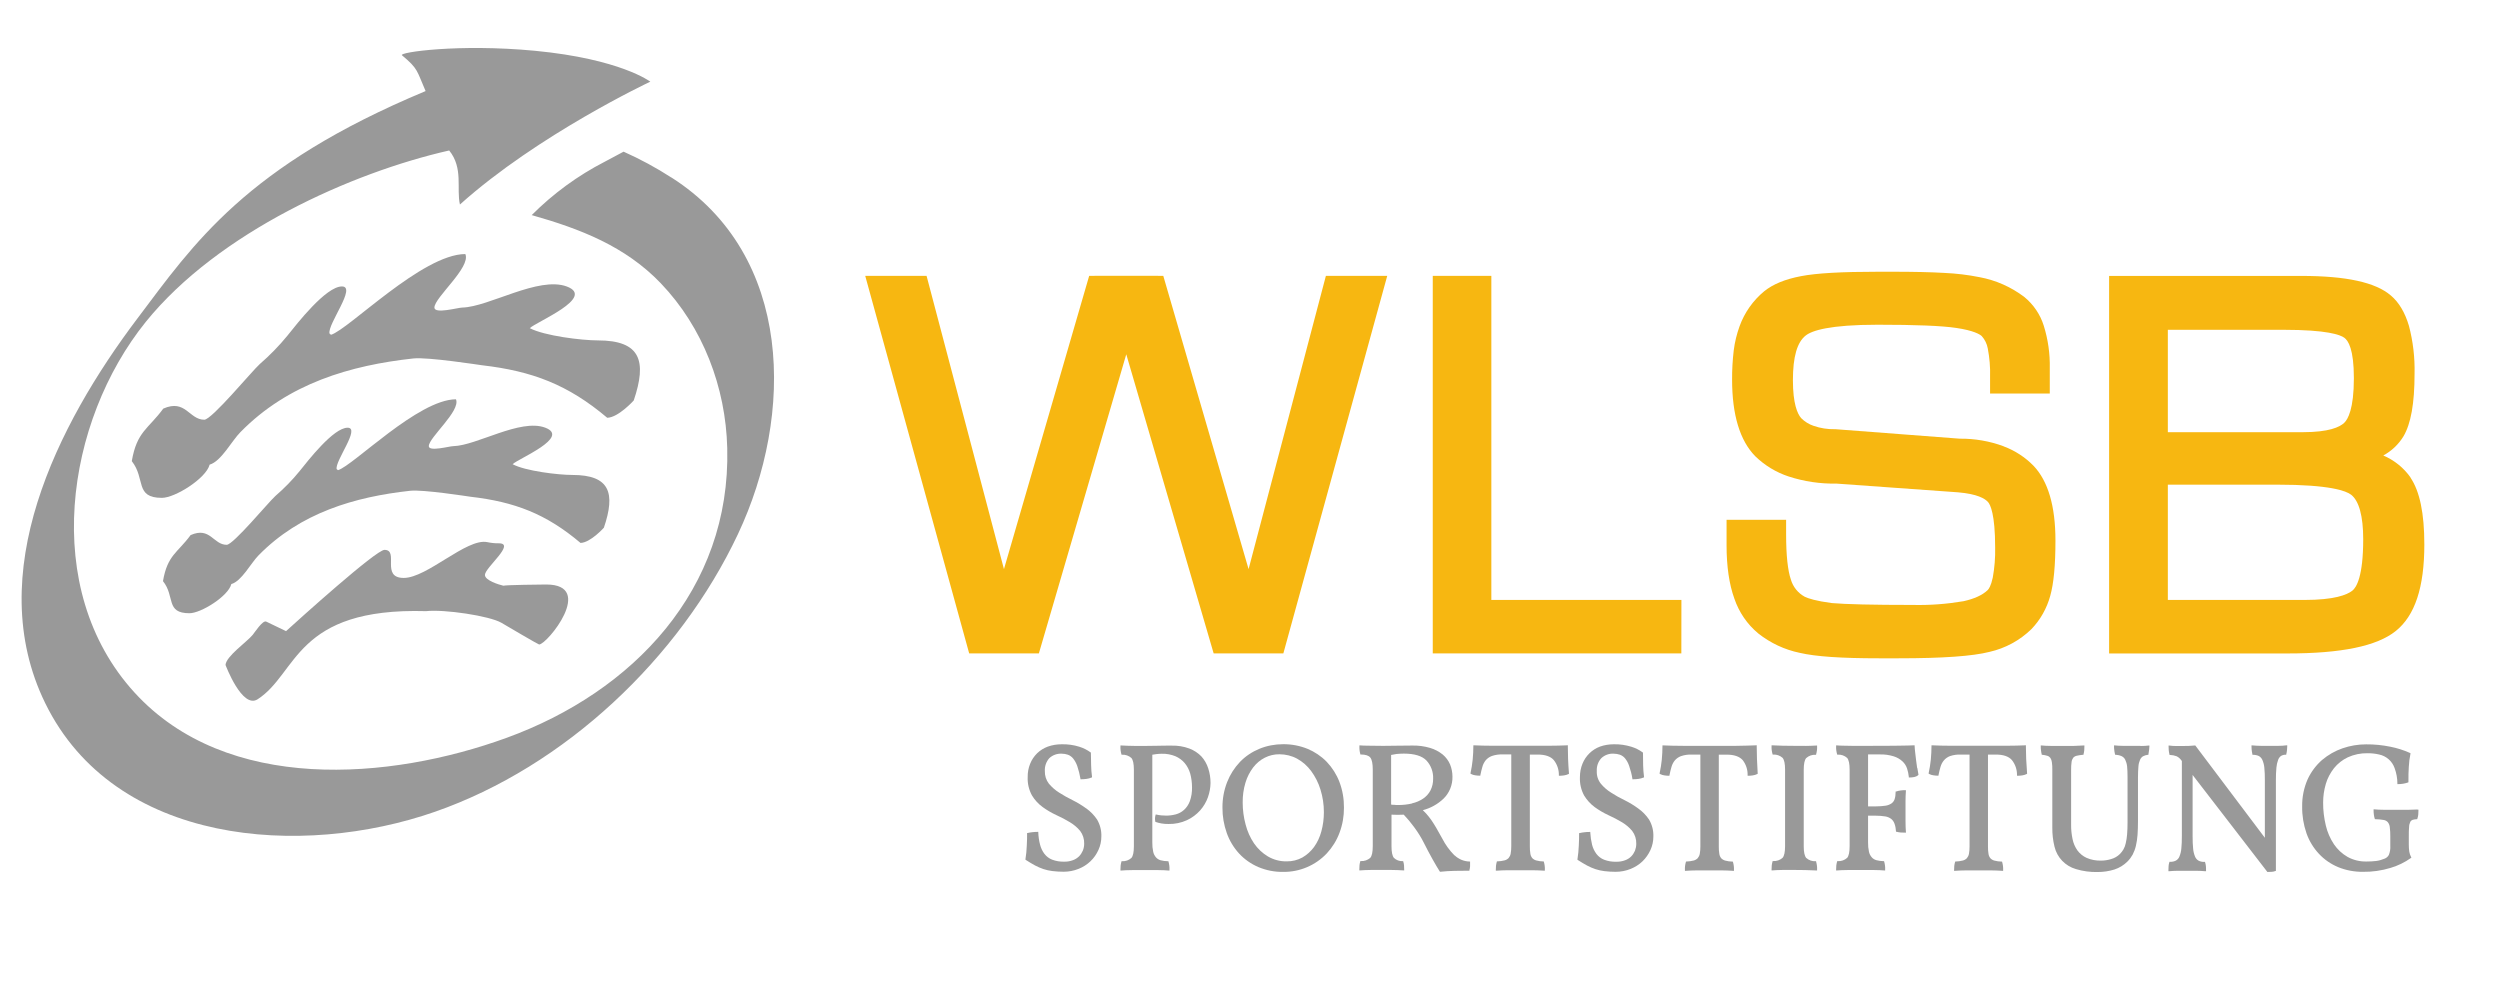
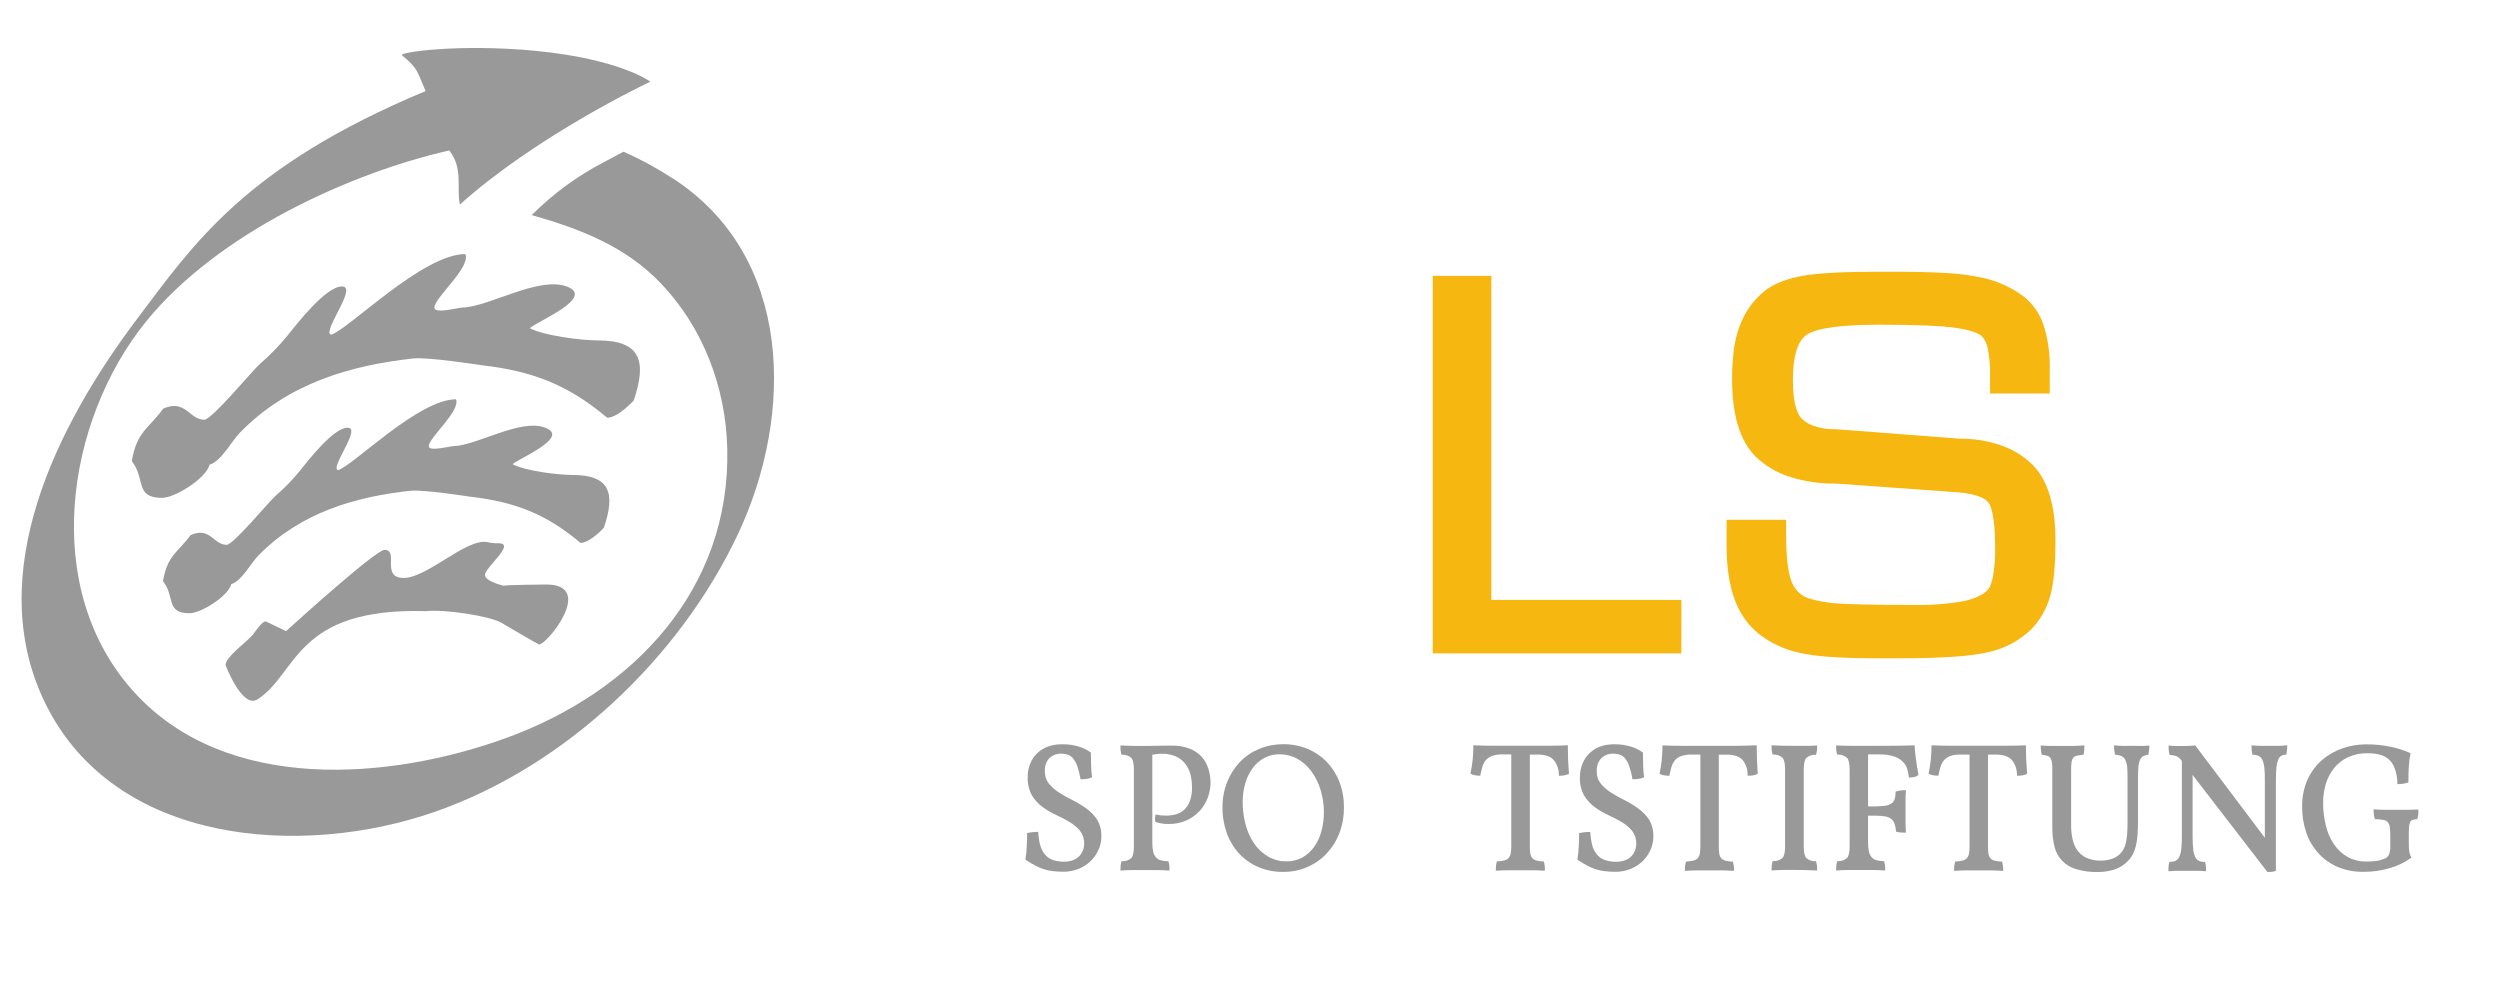
<svg xmlns="http://www.w3.org/2000/svg" width="799px" height="322px" id="Ebene_1" viewBox="0 0 335 135">
  <defs>
    <style>.cls-1{fill:#999;}.cls-2{fill:#f7b711;}</style>
  </defs>
  <g id="Sportstiftung">
    <path class="cls-1" d="M145.56,108.33c-.58-.42-1.19-.79-1.83-1.11-.62-.3-1.22-.64-1.8-1.01-.52-.32-.98-.73-1.38-1.2-.37-.48-.56-1.08-.54-1.69-.04-.63,.18-1.26,.6-1.73,.45-.42,1.05-.63,1.66-.6,.28,0,.57,.05,.83,.14,.27,.1,.5,.27,.69,.49,.24,.3,.43,.65,.56,1.02,.19,.55,.33,1.12,.43,1.7v.08h.08c.24,0,.49-.02,.73-.05,.23-.03,.46-.09,.67-.18l.07-.03v-.07c-.07-.52-.11-1.04-.12-1.56,0-.61-.03-1.17-.03-1.63v-.05l-.04-.03c-.46-.34-.97-.59-1.51-.76-.77-.24-1.57-.35-2.37-.33-.63,0-1.25,.1-1.85,.31-.54,.2-1.02,.5-1.44,.9-.4,.4-.72,.87-.93,1.4-.23,.56-.34,1.17-.33,1.78-.04,.86,.16,1.71,.57,2.46,.37,.61,.85,1.14,1.43,1.56,.58,.42,1.19,.78,1.84,1.08,.62,.28,1.23,.6,1.81,.95,.52,.31,.99,.7,1.38,1.17,.37,.49,.56,1.1,.54,1.71,0,.32-.06,.63-.18,.93-.12,.28-.29,.54-.5,.76-.24,.23-.51,.41-.82,.52-.37,.14-.76,.21-1.15,.2-.56,.02-1.13-.07-1.65-.27-.41-.16-.76-.43-1.03-.78-.27-.36-.47-.78-.58-1.22-.14-.53-.22-1.08-.24-1.63v-.09h-.09c-.22,0-.45,.01-.69,.04-.22,.02-.44,.06-.65,.11h-.07v.07c0,.45,0,.99-.04,1.6-.02,.62-.08,1.23-.18,1.84v.06l.05,.04c.45,.29,.87,.54,1.24,.74,.36,.19,.73,.35,1.11,.48,.39,.13,.8,.22,1.21,.27,.5,.06,1,.09,1.51,.09,.69,0,1.37-.13,2.01-.39,.59-.23,1.13-.58,1.59-1.02,.45-.43,.8-.94,1.06-1.51,.26-.57,.39-1.18,.39-1.8,.03-.8-.17-1.58-.57-2.27-.39-.58-.88-1.08-1.44-1.49Z" />
    <path class="cls-1" d="M161.01,101.38c-.46-.48-1.02-.85-1.64-1.08-.75-.28-1.55-.41-2.35-.39-.69,0-1.34,0-1.96,.02s-1.09,.02-1.52,.02h-1.47c-.59,0-1.2-.03-1.83-.06h-.1v.1c-.02,.36,.03,.73,.13,1.08l.02,.06h.06c.46-.03,.91,.13,1.26,.44,.22,.27,.33,.78,.33,1.56v10.27c0,.78-.11,1.31-.33,1.56-.34,.31-.8,.47-1.26,.44h-.06l-.02,.06c-.1,.35-.14,.72-.13,1.08v.11h.11c.16-.02,.37-.03,.61-.04l.84-.02h3.52c.55,0,1.01,.03,1.38,.06h.11v-.11c.02-.36-.03-.73-.13-1.08l-.02-.06h-.07c-.33,0-.65-.05-.97-.13-.24-.07-.46-.2-.62-.39-.18-.21-.31-.46-.37-.74-.09-.42-.13-.84-.12-1.27v-11.74c.21-.04,.39-.07,.52-.08,.25-.03,.49-.05,.74-.05,.63-.02,1.25,.1,1.83,.33,.48,.21,.91,.52,1.25,.92,.34,.41,.59,.89,.74,1.41,.16,.6,.24,1.21,.24,1.83,.02,.64-.08,1.28-.3,1.89-.17,.44-.43,.84-.78,1.15-.31,.28-.69,.48-1.09,.59-.42,.11-.85,.17-1.29,.17-.44,0-.88-.04-1.31-.14l-.09-.02-.03,.09c-.04,.13-.06,.27-.07,.41,0,.15,0,.3,.04,.44v.05l.05,.02c.25,.09,.52,.15,.78,.2,.31,.05,.63,.08,.95,.07,.85,.02,1.69-.16,2.46-.51,.67-.31,1.27-.76,1.76-1.3,.46-.52,.82-1.12,1.05-1.77,.22-.62,.34-1.26,.35-1.92,0-.66-.1-1.32-.31-1.96-.19-.59-.5-1.14-.92-1.6Z" />
    <path class="cls-1" d="M177.78,102.08c-.73-.75-1.61-1.34-2.57-1.74-1.04-.42-2.15-.63-3.27-.62-1.09,0-2.18,.2-3.19,.62-.97,.4-1.86,.99-2.59,1.75-.74,.78-1.33,1.7-1.72,2.7-.43,1.09-.64,2.26-.63,3.43-.01,1.16,.19,2.31,.58,3.41,.36,1.01,.92,1.95,1.65,2.74,.72,.78,1.6,1.39,2.57,1.81,1.05,.44,2.18,.67,3.32,.65,2.22,.03,4.35-.87,5.87-2.49,.73-.79,1.31-1.72,1.69-2.74,.41-1.08,.61-2.23,.6-3.38,.01-1.18-.19-2.35-.61-3.45-.38-1-.96-1.91-1.7-2.69Zm-5.35,13.34c-.89,.02-1.76-.21-2.53-.66-.74-.44-1.37-1.04-1.86-1.75-.52-.77-.9-1.63-1.13-2.53-.26-.96-.39-1.95-.39-2.94-.01-.9,.11-1.8,.37-2.66,.22-.74,.57-1.43,1.03-2.04,.42-.55,.95-1,1.56-1.31,.61-.31,1.28-.47,1.96-.46,.83,0,1.65,.2,2.37,.59,.74,.41,1.38,.97,1.88,1.65,.55,.75,.98,1.59,1.25,2.48,.31,.98,.46,2.01,.46,3.04,0,.87-.11,1.74-.34,2.58-.2,.75-.53,1.46-.98,2.09-.42,.57-.95,1.05-1.56,1.4-.64,.35-1.36,.53-2.1,.52Z" />
-     <path class="cls-1" d="M194.91,114.63c-.67-.67-1.23-1.45-1.66-2.29-.31-.57-.58-1.05-.81-1.44-.23-.38-.45-.74-.66-1.04-.2-.29-.43-.56-.66-.83-.14-.16-.3-.31-.46-.47,1.04-.27,1.99-.8,2.77-1.54,.79-.77,1.22-1.84,1.2-2.94,0-.57-.11-1.13-.32-1.65-.22-.51-.56-.97-.99-1.33-.5-.4-1.07-.7-1.68-.88-.78-.23-1.6-.34-2.41-.32-.67,0-1.35,0-2.03,.02-1.22,.03-2.48,.03-3.73,0-.56,0-.97-.02-1.21-.04h-.1v.11c0,.2,0,.39,.02,.54,.02,.17,.05,.34,.1,.5l.02,.07h.07c.61,0,1.03,.14,1.25,.41,.22,.27,.33,.82,.33,1.6v10.27c0,.78-.11,1.31-.33,1.56-.34,.31-.8,.47-1.26,.44h-.07l-.02,.07c-.05,.17-.09,.35-.1,.53,0,.18-.02,.36-.02,.54v.11h.11c.18-.02,.39-.03,.64-.04l.78-.02h2.78c.55,0,1.09,.03,1.6,.06h.1v-.1c0-.18,0-.36-.02-.56-.01-.18-.05-.35-.1-.52l-.02-.06h-.07c-.43,.02-.86-.14-1.17-.44-.21-.26-.32-.78-.32-1.56v-4.23c.55,.03,1.1,.03,1.64,0,.49,.52,.95,1.06,1.37,1.64,.51,.69,.97,1.41,1.35,2.18,.39,.78,.78,1.51,1.15,2.17s.69,1.2,.95,1.61l.04,.05h.06c.59-.06,1.23-.11,1.89-.12s1.3-.02,1.92-.02h.07v-.07c.05-.17,.08-.35,.09-.53v-.63h-.09c-.73-.02-1.44-.31-1.97-.82Zm-5.68-6.97c-.6,.14-1.22,.21-1.84,.21-.21,0-.39,0-.61-.03-.12,0-.25,0-.37-.03v-6.65c.24-.05,.48-.1,.72-.13,.33-.03,.66-.05,.99-.05,1.42,0,2.44,.31,3.03,.93,.61,.66,.92,1.53,.89,2.42,.01,.55-.11,1.1-.36,1.59-.23,.44-.57,.81-.98,1.09-.45,.3-.95,.52-1.48,.63Z" />
    <path class="cls-1" d="M210.1,99.97v-.1h-.11c-.33,.02-.73,.03-1.2,.04l-1.51,.02h-7.06c-1.1,0-2.01-.03-2.69-.06h-.1v.1c0,.56-.03,1.17-.09,1.82-.06,.61-.16,1.21-.29,1.81v.07l.07,.04c.18,.09,.37,.16,.57,.18,.2,.03,.4,.05,.6,.05h.08v-.08c.08-.39,.17-.78,.27-1.11,.08-.32,.24-.61,.44-.87,.22-.26,.51-.46,.83-.58,.47-.16,.96-.23,1.46-.21h1.14v12.31c0,.33-.02,.66-.08,.99-.04,.22-.14,.42-.28,.59-.15,.15-.34,.26-.55,.31-.31,.08-.62,.12-.94,.13h-.07l-.02,.06c-.1,.35-.14,.72-.13,1.08v.11h.11c.45-.04,.97-.05,1.54-.06h3.23c.54,0,1.08,.03,1.59,.06h.1v-.1c.02-.36-.03-.73-.13-1.08l-.02-.06h-.05c-.32,0-.63-.05-.94-.13-.21-.05-.39-.16-.54-.31-.14-.17-.23-.37-.26-.59-.05-.33-.08-.66-.07-.99v-12.3h1.07c.99,0,1.71,.25,2.13,.73,.46,.57,.7,1.29,.69,2.02v.09h.09c.21,0,.41-.02,.61-.05,.21-.03,.41-.09,.59-.18l.06-.03v-.07c-.11-1.35-.15-2.56-.15-3.66Z" />
    <path class="cls-1" d="M219.52,108.33c-.57-.42-1.19-.79-1.83-1.11-.62-.3-1.22-.63-1.8-1.01-.52-.32-.99-.73-1.38-1.2-.38-.48-.57-1.08-.54-1.69-.04-.64,.18-1.26,.61-1.73,.45-.42,1.05-.64,1.66-.6,.28,0,.56,.05,.83,.14,.27,.1,.51,.27,.69,.49,.24,.3,.43,.65,.55,1.02,.19,.55,.34,1.12,.43,1.7v.08h.08c.24,0,.49-.02,.73-.05,.23-.03,.46-.09,.68-.18l.07-.03v-.07c-.07-.52-.11-1.04-.12-1.56,0-.61-.02-1.15-.02-1.63v-.05l-.04-.03c-.46-.34-.97-.59-1.52-.76-.76-.23-1.55-.35-2.35-.33-.63,0-1.26,.1-1.85,.31-1.07,.4-1.92,1.23-2.35,2.3-.23,.56-.34,1.17-.34,1.78-.04,.86,.15,1.71,.56,2.47,.37,.61,.85,1.14,1.42,1.56,.58,.42,1.19,.78,1.84,1.08,.62,.28,1.23,.6,1.82,.95,.52,.31,.99,.71,1.37,1.17,.37,.49,.56,1.1,.54,1.71,0,.32-.06,.63-.17,.93-.12,.28-.29,.54-.5,.76-.23,.23-.51,.41-.82,.52-.37,.14-.77,.21-1.17,.2-.56,.02-1.13-.07-1.65-.27-.41-.16-.76-.43-1.03-.78-.27-.37-.47-.78-.58-1.22-.13-.53-.21-1.08-.24-1.63v-.09h-.09c-.22,0-.45,0-.69,.04-.22,.02-.44,.06-.65,.11h-.07v.07c0,.45,0,.99-.04,1.6-.02,.62-.09,1.23-.18,1.84v.06l.05,.04c.45,.29,.87,.54,1.24,.74,.36,.19,.73,.35,1.11,.48,.4,.13,.8,.22,1.21,.27,.5,.06,1,.09,1.51,.09,.69,0,1.37-.13,2.01-.39,.59-.24,1.13-.58,1.59-1.02,.44-.43,.8-.94,1.06-1.51,.26-.57,.39-1.18,.39-1.8,.03-.8-.17-1.58-.57-2.27-.39-.58-.88-1.09-1.45-1.49Z" />
    <path class="cls-1" d="M235.41,99.97v-.1h-.1c-.34,.02-.73,.03-1.2,.04l-1.49,.03h-7.06c-1.1,0-2.01-.03-2.68-.06h-.11v.1c0,.56-.03,1.17-.09,1.82-.06,.61-.16,1.21-.29,1.81v.07l.07,.04c.18,.09,.37,.16,.57,.18,.2,.03,.4,.05,.6,.05h.08v-.08c.08-.39,.17-.78,.27-1.11,.09-.32,.24-.61,.44-.86,.22-.26,.51-.46,.83-.58,.47-.16,.97-.23,1.46-.21h1.14v12.31c0,.33-.02,.66-.08,.99-.04,.22-.14,.42-.28,.59-.15,.15-.34,.26-.55,.31-.31,.08-.62,.12-.94,.13h-.07l-.02,.06c-.1,.35-.15,.71-.13,1.08v.11h.11c.45-.04,.97-.05,1.54-.06h3.23c.54,0,1.08,.03,1.59,.06h.1v-.1c.02-.36-.03-.73-.13-1.08l-.02-.06h-.07c-.32,0-.63-.05-.94-.13-.2-.05-.39-.16-.54-.31-.14-.17-.23-.37-.26-.59-.05-.33-.08-.66-.07-.99v-12.31h1.07c.99,0,1.7,.25,2.13,.73,.44,.57,.68,1.28,.66,2.01v.09h.09c.21,0,.41-.02,.61-.05,.21-.03,.41-.09,.59-.18l.06-.03v-.07c-.08-1.33-.13-2.55-.13-3.64Z" />
    <path class="cls-1" d="M241.92,99.94h-1.49c-1.06,0-2.05-.02-2.94-.07h-.1v.1c-.02,.36,.03,.73,.13,1.08l.02,.06h.07c.46-.03,.91,.13,1.26,.44,.22,.27,.33,.78,.33,1.56v10.27c0,.78-.11,1.31-.33,1.56-.34,.31-.8,.47-1.26,.44h-.07l-.02,.06c-.1,.35-.14,.72-.13,1.08v.11h.11c.41-.04,.9-.05,1.43-.06h1.51c.98,0,1.96,.02,2.94,.07h.11v-.1c.02-.36-.03-.73-.13-1.08v-.06h-.07c-.46,.03-.91-.13-1.26-.44-.22-.27-.33-.78-.33-1.56v-10.26c0-.78,.11-1.31,.33-1.56,.34-.31,.8-.47,1.26-.44h.07v-.06c.1-.35,.15-.71,.13-1.08v-.1h-.11c-.48,.02-.97,.05-1.44,.05Z" />
    <path class="cls-1" d="M256.9,102.92c-.05-.33-.09-.67-.14-1.02s-.08-.69-.12-1.02-.07-.64-.08-.91v-.1h-.09c-.39,.02-1.12,.04-2.19,.05-1.07,.02-2.41,.02-4.06,.02h-2.08l-1.08-.02c-.37,0-.67-.02-.92-.04h-.1v.1c-.02,.36,.03,.73,.13,1.08l.02,.06h.07c.46-.03,.91,.13,1.26,.44,.22,.27,.33,.78,.33,1.56v10.27c0,.78-.11,1.31-.33,1.56-.34,.31-.8,.47-1.26,.44h-.07l-.02,.06c-.1,.35-.14,.72-.13,1.08v.11h.11c.16-.02,.37-.03,.61-.04l.84-.02h1.84c.57,0,1.13,0,1.68,0,.55,0,1.01,.03,1.38,.06h.11v-.11c.02-.36-.03-.73-.13-1.08l-.02-.06h-.07c-.32,0-.65-.05-.96-.13-.24-.07-.46-.2-.62-.39-.18-.21-.31-.46-.37-.74-.09-.42-.13-.84-.12-1.27v-3.56h1.08c.41,0,.83,.03,1.24,.1,.28,.04,.55,.16,.78,.33,.2,.17,.35,.38,.44,.63,.12,.33,.18,.67,.2,1.02v.07h.07c.18,.05,.36,.08,.54,.1,.17,0,.39,.02,.61,.02h.11v-.11c-.03-.41-.05-.88-.05-1.4v-2.74c0-.47,.02-.92,.05-1.33v-.11h-.11c-.2,0-.41,.01-.61,.04-.2,.03-.4,.07-.59,.14h-.07v.11c0,.32-.04,.64-.14,.94-.08,.23-.23,.42-.43,.56-.24,.15-.5,.25-.78,.29-.41,.06-.83,.09-1.25,.09h-1.09v-6.96h1.56c.64-.02,1.28,.07,1.89,.26,.44,.14,.84,.37,1.17,.68,.28,.26,.49,.59,.61,.96,.12,.36,.19,.73,.23,1.1v.09h.09c.22,0,.43-.02,.64-.06,.19-.04,.37-.12,.52-.25l.04-.04v-.06c-.04-.25-.1-.54-.15-.87Z" />
    <path class="cls-1" d="M271.48,99.97v-.1h-.1c-.34,.02-.73,.03-1.2,.04l-1.51,.02h-7.06c-1.1,0-2.01-.03-2.68-.06h-.11v.1c0,.56-.03,1.17-.09,1.82-.06,.61-.16,1.21-.29,1.81v.07l.07,.04c.18,.09,.37,.16,.57,.18,.2,.03,.4,.05,.6,.05h.08v-.08c.08-.39,.17-.78,.27-1.11,.09-.31,.24-.61,.45-.86,.22-.26,.51-.46,.83-.58,.46-.15,.95-.22,1.44-.2h1.17v12.31c0,.33-.02,.66-.08,.99-.04,.22-.14,.42-.28,.59-.15,.15-.34,.26-.55,.31-.31,.08-.62,.12-.94,.13h-.07l-.02,.06c-.1,.35-.14,.72-.13,1.08v.11h.11c.45-.04,.97-.05,1.54-.06h3.23c.54,0,1.08,.03,1.59,.06h.1v-.1c.02-.36-.03-.73-.13-1.08l-.02-.06h-.07c-.32,0-.63-.05-.94-.13-.21-.05-.39-.16-.54-.31-.14-.17-.23-.37-.26-.59-.05-.33-.08-.66-.07-.99v-12.32h1.07c.99,0,1.71,.25,2.13,.73,.46,.57,.7,1.29,.69,2.02v.09h.09c.21,0,.41-.02,.61-.05,.21-.03,.41-.09,.59-.18l.06-.03v-.07c-.11-1.35-.16-2.56-.16-3.66Z" />
    <path class="cls-1" d="M286.84,99.94h-2.39c-.43,0-.78-.03-1.06-.06h-.11v.11c0,.16,0,.33,.03,.49,0,.14,.05,.33,.1,.58v.07h.07c.29,.02,.57,.08,.83,.2,.2,.1,.37,.26,.47,.47,.13,.28,.22,.58,.25,.88,.04,.39,.06,.86,.06,1.44v6.04c0,.64-.02,1.2-.06,1.66-.03,.39-.09,.79-.18,1.17-.06,.29-.16,.57-.31,.83-.13,.22-.29,.43-.47,.61-.33,.33-.75,.57-1.2,.69-.43,.13-.87,.2-1.31,.2-.67,.02-1.34-.1-1.96-.37-.49-.22-.91-.57-1.23-1-.32-.46-.54-.97-.65-1.52-.13-.63-.2-1.26-.19-1.9v-7.38c0-.35,.01-.7,.06-1.04,.02-.21,.1-.4,.22-.57,.12-.14,.28-.23,.46-.27,.28-.06,.56-.11,.85-.13h.07v-.06c.05-.18,.08-.37,.1-.56,0-.18,.02-.36,.02-.52v-.11h-.11c-.37,.03-.81,.05-1.31,.06h-3.05c-.52,0-.95-.03-1.27-.06h-.11v.11c0,.17,0,.34,.03,.52,.02,.19,.05,.37,.1,.56v.06h.07c.24,.02,.47,.07,.7,.14,.16,.05,.29,.15,.39,.28,.11,.17,.18,.37,.2,.57,.05,.34,.07,.68,.06,1.03v7.75c-.01,.85,.09,1.71,.29,2.53,.34,1.46,1.45,2.61,2.89,3.02,.93,.28,1.9,.41,2.88,.39,.77,0,1.54-.11,2.27-.34,.66-.22,1.25-.58,1.74-1.07,.28-.28,.51-.59,.7-.93,.19-.37,.34-.77,.43-1.17,.11-.48,.19-.98,.22-1.47,.04-.55,.06-1.17,.06-1.87v-5.86c0-.48,.02-.97,.06-1.45,.02-.31,.1-.61,.22-.89,.08-.19,.22-.35,.39-.46,.2-.11,.43-.17,.66-.2h.07v-.07c.05-.27,.08-.49,.1-.65s.03-.3,.03-.41v-.11h-.11c-.28,.04-.66,.06-1.07,.06Z" />
    <path class="cls-1" d="M305.26,99.94h-2.3c-.39,0-.78-.03-1.15-.06h-.11v.11c0,.15,0,.29,.02,.44,0,.14,.05,.34,.1,.63v.08h.08c.27,0,.54,.05,.78,.16,.21,.12,.38,.3,.48,.53,.14,.33,.23,.67,.26,1.02,.05,.55,.08,1.1,.07,1.65v7.76l-9.29-12.33-.03-.04h-.06c-.54,.05-1.08,.08-1.62,.07h-.95c-.28,0-.56-.02-.84-.06h-.11v.11c0,.14,0,.3,.02,.5,.02,.2,.05,.39,.1,.58v.07h.07c.31,.01,.61,.07,.9,.18,.25,.13,.46,.31,.62,.54l.07,.09v10.02c0,.68-.02,1.25-.07,1.71-.03,.37-.12,.74-.26,1.08-.09,.23-.26,.42-.48,.54-.24,.12-.51,.17-.78,.16h-.07l-.02,.07c-.05,.16-.09,.33-.1,.5,0,.17-.02,.37-.02,.58v.11h.11c.31-.04,.7-.05,1.17-.06h2.44c.43,0,.84,.03,1.21,.06h.11v-.11c0-.23,0-.43-.02-.59-.02-.16-.05-.33-.1-.48l-.02-.07h-.07c-.27,.01-.54-.04-.78-.16-.22-.12-.38-.31-.48-.54-.14-.34-.23-.71-.26-1.08-.05-.46-.07-1.03-.07-1.71v-8.16l9.99,12.96,.03,.04h.05c.18,0,.36,0,.54-.02,.17-.01,.33-.05,.49-.11l.06-.02v-12.19c0-.55,.02-1.1,.07-1.65,.03-.35,.11-.7,.23-1.03,.07-.21,.21-.4,.39-.53,.19-.11,.41-.17,.63-.16h.07v-.07c.05-.18,.08-.37,.1-.56,.02-.17,.03-.35,.03-.52v-.11h-.11c-.3,.04-.68,.07-1.12,.07Z" />
    <path class="cls-1" d="M323.97,108.47c-.25,0-.67,.03-1.24,.04h-3.23c-.58,0-1.02-.03-1.33-.06h-.11v.1c0,.21,.01,.41,.04,.62,.02,.18,.06,.36,.12,.54l.02,.06h.07c.36,0,.72,.04,1.08,.1,.22,.03,.42,.13,.57,.29,.15,.19,.25,.42,.27,.66,.05,.43,.08,.86,.07,1.29v1.22c.03,.42-.04,.85-.2,1.24-.13,.23-.33,.4-.57,.49-.36,.15-.74,.26-1.13,.31-.43,.05-.86,.07-1.29,.07-.89,.02-1.76-.19-2.54-.62-.73-.42-1.35-1-1.82-1.69-.51-.77-.88-1.62-1.09-2.51-.24-1.01-.37-2.05-.36-3.09,0-.84,.12-1.68,.36-2.49,.22-.76,.6-1.47,1.09-2.1,.5-.62,1.13-1.12,1.85-1.46,.83-.38,1.74-.57,2.66-.55,.52,0,1.03,.05,1.54,.17,.97,.2,1.76,.9,2.08,1.83,.24,.66,.37,1.35,.37,2.05v.09h.09c.45,0,.9-.07,1.33-.22l.06-.03v-.07c0-.73,0-1.4,.05-2,.03-.59,.1-1.17,.22-1.75v-.08l-.07-.03c-.84-.38-1.71-.65-2.61-.83-1.08-.22-2.17-.33-3.27-.32-1.07,0-2.14,.18-3.15,.53-1,.34-1.93,.88-2.74,1.56-.82,.72-1.48,1.6-1.94,2.6-.5,1.14-.75,2.38-.73,3.63-.02,1.22,.18,2.44,.58,3.6,.36,1.02,.93,1.96,1.67,2.75,.72,.77,1.59,1.37,2.57,1.78,1.05,.43,2.18,.64,3.31,.63,1.26,.02,2.52-.16,3.73-.53,.97-.29,1.88-.73,2.71-1.32l.07-.05-.04-.07c-.12-.23-.21-.49-.25-.75-.04-.3-.06-.6-.06-.91v-1.09c0-.55,0-.98,.04-1.29,0-.24,.06-.47,.16-.68,.06-.13,.17-.22,.3-.27,.18-.05,.37-.09,.56-.09h.06l.02-.05c.07-.19,.11-.39,.13-.59,0-.22,.02-.39,.02-.54v-.1h-.11Z" />
  </g>
  <g id="Logo">
    <path class="cls-1" d="M67.47,78.48c.32-.1,5.06-.16,5.72-.16,6.65,0,.12,8.04-.95,8.04-.1,0-4.4-2.52-5.05-2.91-1.6-.93-7.67-1.83-10.09-1.56-17.6-.51-17.18,8.33-22.58,11.81-2.08,1.34-4.3-4.6-4.3-4.6,.08-1.17,2.85-3.07,3.64-4.03,.25-.3,1.34-2,1.81-1.78l2.66,1.28c1.65-1.5,12.05-10.89,13.19-10.89,2.01,0-.55,3.76,2.58,3.76s8.43-5.35,11.18-4.8c.51,.11,1.04,.17,1.56,.16,2.32,0-1.86,3.26-1.86,4.24,0,.73,1.86,1.3,2.46,1.44h.02Z" />
    <path class="cls-1" d="M62.36,34.05c.75,1.79-4.15,5.82-4.15,7.16,0,.9,3.17,0,3.74,0,3.57-.09,10.21-4.24,14.01-2.82,3.91,1.47-4.11,4.73-4.97,5.58,1.96,1.03,6.96,1.64,9.12,1.64,5.74,0,6.6,2.76,4.81,8.05,0,0-2.05,2.28-3.55,2.32-5.26-4.45-10.07-6.26-16.79-7.04-.33-.04-7.25-1.12-9.19-.91-8.42,.92-16.76,3.33-23.17,9.87-1.17,1.17-2.57,3.91-4.13,4.36-.47,1.84-4.63,4.45-6.39,4.45-3.68,0-2.17-2.56-4.04-4.92,.68-3.99,2.21-4.3,4.22-7.04,3-1.32,3.45,1.49,5.5,1.49,1,0,6.42-6.56,7.43-7.46,1.34-1.16,2.58-2.43,3.7-3.8,1.3-1.62,5.16-6.6,7.31-6.6,2.01,0-1.93,5.04-1.67,6.3l.2,.18c2.35-.7,12.23-10.79,17.99-10.82l.02,.02Z" />
    <path class="cls-1" d="M61.1,53.5c.66,1.56-3.64,5.12-3.64,6.28,0,.78,2.78,0,3.28,0,3.13-.07,8.97-3.73,12.31-2.48,3.45,1.29-3.61,4.15-4.36,4.9,1.69,.91,6.11,1.44,8.01,1.44,5.03,0,5.8,2.42,4.22,7.07,0,0-1.8,2.01-3.13,2.04-4.62-3.91-8.85-5.51-14.75-6.19-.29-.04-6.37-.99-8.07-.8-7.4,.81-14.73,2.93-20.34,8.67-1.02,1.04-2.26,3.45-3.63,3.83-.41,1.63-4.07,3.91-5.61,3.91-3.24,0-1.9-2.25-3.55-4.3,.6-3.52,1.96-3.79,3.7-6.17,2.64-1.17,3.03,1.3,4.84,1.3,.88,0,5.64-5.76,6.53-6.55,1.18-1.02,2.27-2.13,3.25-3.34,1.14-1.42,4.53-5.8,6.42-5.8,1.76,0-1.69,4.42-1.47,5.54l.18,.15c2.06-.62,10.74-9.48,15.81-9.5h0Z" />
    <path class="cls-1" d="M89.97,23.79c-2.04-1.32-4.19-2.48-6.41-3.47,0,0-1.62,.88-2.51,1.34-3.62,1.86-6.93,4.28-9.8,7.16,6.48,1.84,12.53,4.16,17.29,9.13,5.66,5.91,8.71,13.95,8.91,22.09,.48,18.98-12.66,32.67-29.55,38.82-15.68,5.71-37.52,7.48-49.88-6.07-12.67-13.88-9.21-36.37,1.52-49.67,9.72-12.01,27.6-20,40.65-22.96,1.92,2.37,.95,5.1,1.44,7.24,10.47-9.39,25.51-16.46,25.51-16.46,0,0-3.98-3.04-15.46-4.14-10.25-.97-18.29,.21-17.82,.6,2.21,1.84,1.96,2.04,3.17,4.8-24.15,10.07-31.08,20.48-38.61,30.46C7.63,56.94-2.4,76.9,6.05,94.2c9.32,19.09,34.41,20.79,52.22,14.58,17.41-6.06,32.78-20.58,40.62-37.22,7.52-15.97,7.48-37.33-8.92-47.78Z" />
-     <polygon class="cls-2" points="177.67 36.96 167.31 76.26 155.88 36.96 150.92 36.95 145.95 36.96 134.53 76.26 124.16 36.96 115.94 36.96 129.87 87.55 139.21 87.55 150.92 47.47 162.63 87.55 171.97 87.55 185.89 36.96 177.67 36.96" />
    <polygon class="cls-2" points="199.84 36.96 191.99 36.96 191.99 87.55 225.3 87.55 225.31 80.39 199.84 80.39 199.84 36.96" />
    <path class="cls-2" d="M268.49,59.8c-1.89-.7-3.88-1.04-5.89-1.02l-16.64-1.27h-.08c-.97,.02-1.94-.13-2.86-.45-.63-.21-1.2-.57-1.67-1.04-.5-.58-1.1-1.93-1.1-5.08s.57-5.08,1.71-5.98c.83-.66,3.18-1.45,9.65-1.45,5.06,0,8.6,.14,10.52,.43,2.32,.34,3.16,.85,3.42,1.09,.42,.47,.7,1.04,.81,1.65,.24,1.25,.35,2.53,.31,3.81v2.24h8v-3.39c.04-1.93-.23-3.86-.81-5.71-.47-1.5-1.37-2.82-2.58-3.82-1.77-1.35-3.82-2.26-6.01-2.67-1.55-.31-3.12-.5-4.69-.57-1.85-.11-4.2-.16-6.98-.16h-1.88c-4.92,0-8.32,.19-10.37,.59-2.16,.41-3.77,1.08-4.95,2.03-1.5,1.24-2.64,2.86-3.3,4.69-.38,1.05-.64,2.13-.78,3.23-.15,1.3-.23,2.6-.22,3.91,0,4.72,1.04,8.17,3.11,10.28,1.27,1.23,2.8,2.16,4.48,2.71,2.06,.67,4.22,.99,6.39,.95l16.31,1.17c2.57,.22,3.61,.84,4.02,1.32,.28,.33,.94,1.56,.94,6.08,.03,1.35-.08,2.7-.32,4.03-.24,1.11-.53,1.52-.68,1.67-.71,.68-1.8,1.17-3.24,1.49-2.24,.38-4.5,.55-6.77,.5-5.39,0-9.06-.09-10.88-.25-2.13-.28-3.15-.62-3.61-.84-.91-.49-1.58-1.32-1.87-2.3-.42-1.22-.64-3.26-.64-6.06v-1.96h-7.98v3.42c0,2.82,.35,5.22,1.04,7.13,.62,1.83,1.73,3.46,3.22,4.69,1.62,1.28,3.52,2.17,5.55,2.59,2.13,.5,5.59,.73,10.6,.73h2.64c5.91,0,9.9-.28,12.18-.86,2.12-.48,4.06-1.53,5.62-3.05,1.2-1.25,2.06-2.78,2.52-4.45,.47-1.67,.7-4.1,.7-7.43,0-4.6-.99-7.96-2.93-10-1.13-1.16-2.5-2.05-4.01-2.61Z" />
-     <path class="cls-2" d="M323.02,63.99c-.92-1.31-2.19-2.33-3.66-2.96,1.1-.59,2.03-1.47,2.69-2.54,1.01-1.69,1.5-4.44,1.5-8.4,.05-2.17-.2-4.33-.75-6.42-.53-1.8-1.35-3.17-2.42-4.07-2.05-1.77-5.98-2.63-12.02-2.63h-25.74v50.59h23.89c7.25,0,11.99-.98,14.51-3,2.59-2.07,3.84-5.87,3.84-11.6,0-4.18-.61-7.12-1.86-8.97Zm-8.9-7.33c-.6,.57-2.05,1.25-5.54,1.25h-18.09v-13.72h15.53c5.81,0,7.57,.67,8.11,1.06s1.29,1.54,1.29,5.42c0,4.15-.81,5.53-1.3,5.99h0Zm-23.63,8.28h14.64c7.1,0,9.26,.84,9.92,1.35,1.06,.82,1.62,2.88,1.62,5.95,0,5.01-.91,6.48-1.46,6.91-.72,.56-2.41,1.24-6.41,1.24h-18.31v-15.45Z" />
  </g>
</svg>